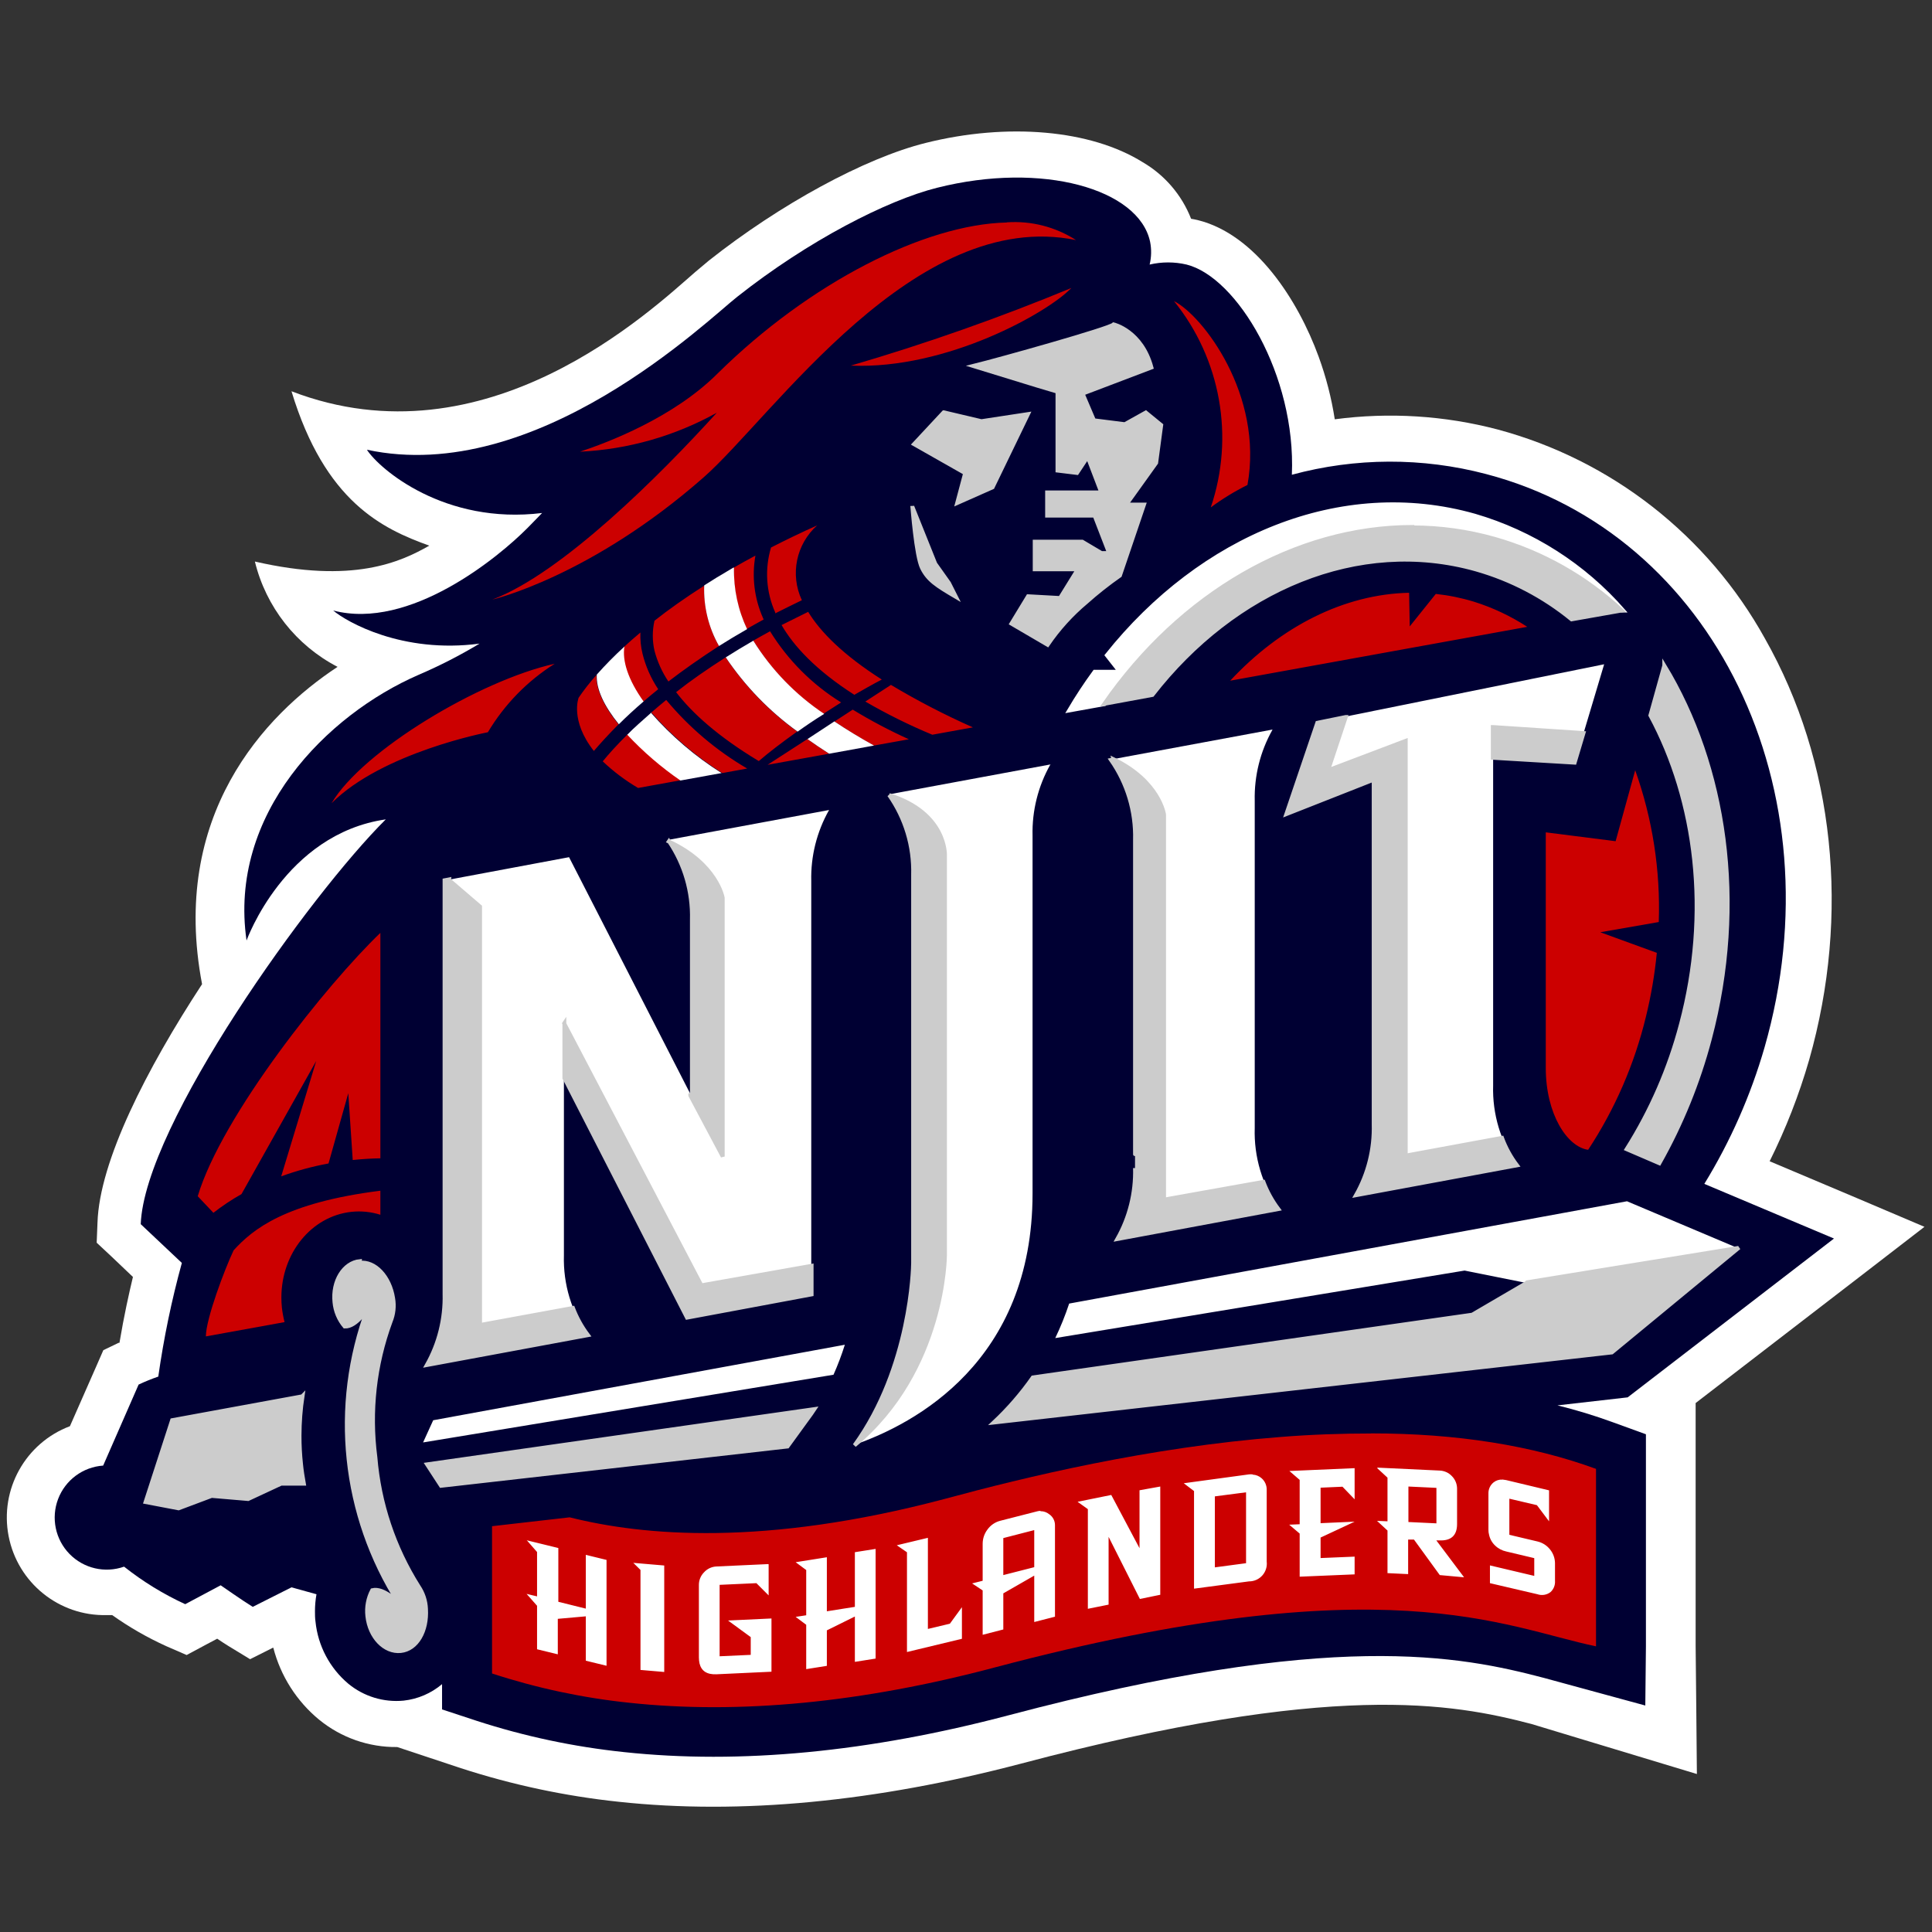
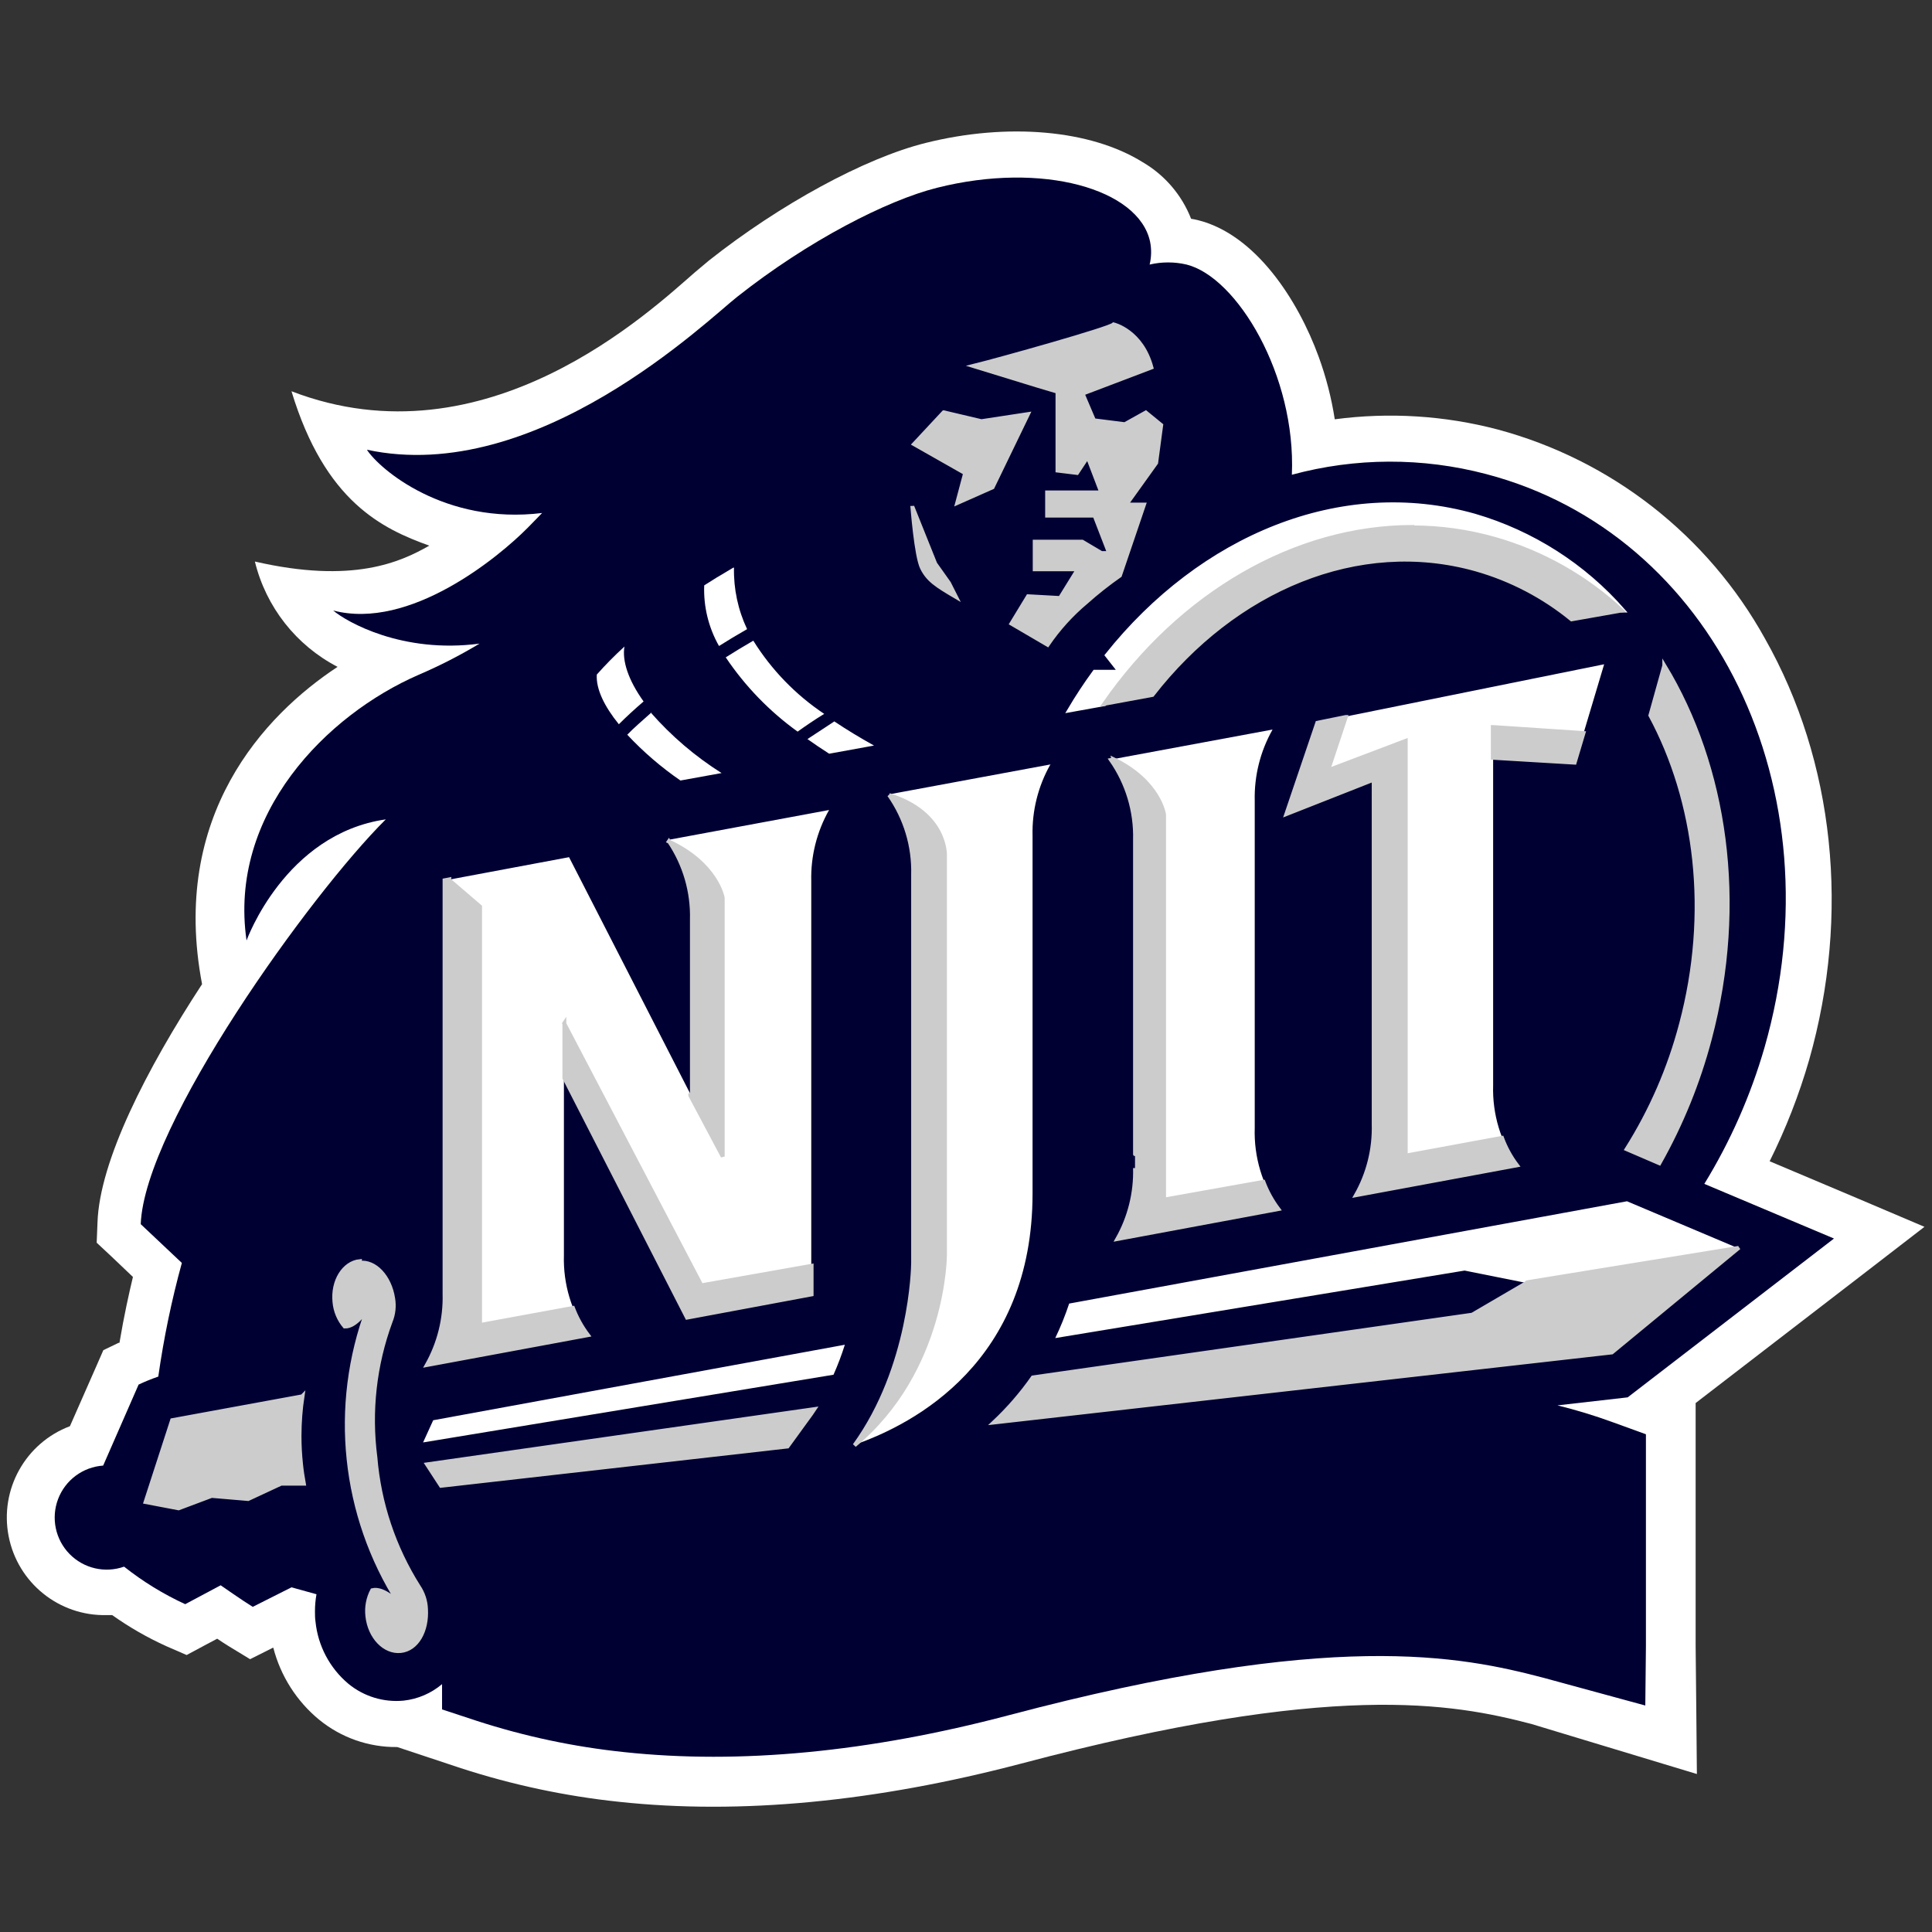
<svg xmlns="http://www.w3.org/2000/svg" width="250px" height="250px" viewBox="0 0 250 250" version="1.1">
  <rect x="0" y="0" width="250" height="250" fill="#333333" stroke="none" />
  <title>NJTECH</title>
  <desc>Created with Sketch.</desc>
  <defs />
  <g id="Page-1" stroke="none" stroke-width="1" fill="none" fill-rule="evenodd">
    <g id="NJTECH" fill-rule="nonzero">
      <g id="Asset-1" transform="translate(0, 17)">
        <path d="M240.94,147.985 L249.025,141.75 L239.679,137.778 L228.991,133.266 C231.09,129.056 232.802,124.663 234.106,120.142 C239.45,101.336 237.385,81.519 228.383,65.628 C220.996,52.293 208.518,42.53 193.807,38.578 C186.93,36.77 179.767,36.321 172.718,37.257 C172.29,34.493 171.591,31.778 170.631,29.151 C167.959,21.815 162.466,13.33 154.989,11.481 C154.702,11.401 154.415,11.367 154.128,11.309 C152.924,8.228 150.713,5.647 147.856,3.984 C141.124,-0.218 130.367,-1.148 119.794,1.493 C111.927,3.444 100.917,9.449 91.743,16.706 L89.977,18.187 C84.243,23.158 62.947,43.331 37.718,33.629 C42.064,47.958 49.495,51.426 55.55,53.607 C51.823,55.731 45.654,58.579 32.982,55.662 C34.416,61.538 38.317,66.507 43.681,69.291 C34.163,75.56 21.995,88.568 26.147,110.349 C18.979,121.302 12.867,133.243 12.615,141.222 L12.511,143.806 L14.392,145.562 L17.202,148.237 C16.709,150.293 16.055,153.197 15.459,156.757 L15.356,156.757 L13.372,157.71 L12.489,159.73 L9.048,167.549 C3.295,169.721 -0.057,175.729 1.114,181.772 C2.285,187.815 7.637,192.133 13.784,191.993 C14.037,191.993 14.278,191.993 14.518,191.993 C16.716,193.554 19.059,194.9 21.514,196.012 L24.151,197.16 L26.697,195.794 L28.108,195.047 C28.647,195.415 29.163,195.748 29.553,195.989 L32.362,197.7 L35.31,196.219 L35.367,196.219 C36.307,199.867 38.379,203.123 41.284,205.519 C44.135,207.854 47.716,209.11 51.399,209.066 L59.633,211.799 C66.275,213.958 73.124,215.416 80.069,216.15 C95.837,217.85 113.326,216.15 132.122,211.213 C172.477,200.524 187.936,203.406 198.165,206.081 L219.576,212.557 C219.576,212.557 219.427,196.127 219.415,195.954 L219.415,164.553" id="Shape" fill="#FFFFFF" />
        <path d="M201.56,164.851 L210.619,163.818 L237.317,143.266 L220.539,136.193 C223.922,130.678 226.545,124.73 228.337,118.512 C237.878,85.216 221.743,52.046 192.294,44.341 C184.054,42.171 175.391,42.203 167.167,44.433 C167.718,31.54 160.057,18.864 153.544,17.234 C151.971,16.866 150.334,16.866 148.761,17.234 C148.998,16.263 149.017,15.251 148.819,14.271 C147.362,7.463 134.897,3.858 121.239,7.302 C114.805,8.921 104.656,14.088 95.401,21.401 C91.64,24.341 69.461,45.926 47.477,41.196 C49.094,43.699 57.523,50.932 70.149,49.382 C69.518,50.025 68.899,50.679 68.268,51.311 C64.507,55.111 53.016,64.595 43.119,62 C44.828,63.458 52.053,67.614 62.053,66.283 C59.518,67.809 56.882,69.159 54.163,70.324 C42.282,75.491 29.53,88.316 31.904,104.7 C31.904,104.7 36.835,90.922 49.92,89.027 C40.138,98.741 18.693,128.593 18.211,141.406 L23.532,146.423 C22.204,151.256 21.185,156.169 20.482,161.131 C19.614,161.428 18.764,161.773 17.936,162.164 L13.349,172.647 C10.731,172.827 8.456,174.513 7.52,176.968 C6.585,179.422 7.159,182.198 8.992,184.078 C10.824,185.958 13.581,186.601 16.055,185.724 C18.49,187.654 21.146,189.284 23.968,190.581 L28.555,188.136 C28.555,188.136 31.479,190.179 32.706,190.926 L37.718,188.4 L40.952,189.295 C40.823,190.015 40.758,190.745 40.757,191.477 C40.757,191.924 40.757,192.384 40.826,192.843 C41.146,195.974 42.672,198.857 45.08,200.88 C47.08,202.525 49.649,203.309 52.225,203.061 C54.059,202.862 55.792,202.118 57.202,200.926 L57.202,204.198 L61.628,205.656 C67.845,207.679 74.256,209.041 80.757,209.721 C95.734,211.328 112.466,209.721 130.47,204.967 C172.466,193.842 188.956,197.275 199.794,200.122 L212.901,203.693 L212.982,196.023 L212.982,168.594 L208.716,167.044 C206.36,166.183 203.96,165.451 201.525,164.851" id="Shape" fill="#000033" />
        <path d="M207.569,68.958 L170.447,76.467 L166.445,88.293 L177.752,83.895 L177.752,128.478 C177.832,131.691 177.039,134.865 175.459,137.663 L196.307,133.794 C194.186,130.775 193.1,127.149 193.211,123.46 L193.211,80.979 L203.796,81.61 L207.569,68.981 L207.569,68.958 Z M164.644,77.408 L143.796,81.277 C145.911,84.3 147,87.922 146.904,91.611 L146.904,134.092 C146.981,137.305 146.188,140.479 144.61,143.277 L165.47,139.397 C163.332,136.343 162.241,132.676 162.362,128.949 L162.362,86.616 C162.286,83.404 163.078,80.23 164.656,77.431 L164.644,77.408 Z M135.975,81.909 L115.046,85.79 C117.161,88.812 118.25,92.434 118.154,96.123 L118.154,146.354 C118.154,146.951 117.89,159.845 110.573,169.949 C118.326,167.262 133.612,159.202 133.612,137.433 L133.612,137.433 L133.612,91.129 C133.535,87.916 134.328,84.742 135.906,81.943 L135.975,81.909 Z M107.305,87.81 L86.411,91.691 C88.538,94.707 89.629,98.334 89.518,102.024 L89.518,124.919 L73.635,93.919 L57.511,96.938 L57.511,150.476 C57.589,153.689 56.796,156.863 55.218,159.661 L76.078,155.792 C73.953,152.775 72.863,149.149 72.97,145.459 L72.97,122.496 L88.853,153.496 L104.977,150.488 L104.977,97.019 C104.897,93.805 105.69,90.631 107.271,87.833 L107.305,87.81 Z M210.596,138.432 L138.349,151.682 C137.845,153.208 137.244,154.7 136.548,156.148 L189.518,147.411 L197.362,148.984 L224.885,144.506 L210.505,138.432 L210.596,138.432 Z M109.323,157.009 L56.055,166.78 L54.748,169.65 L107.856,160.89 C108.417,159.625 108.907,158.329 109.323,157.009 Z" id="Shape" fill="#FFFFFF" />
        <path d="M193.349,52.643 C199.517,54.405 205.178,57.612 209.862,62 L210.046,62 C204.936,56.161 198.268,51.903 190.826,49.726 C173.555,44.835 155.413,52.482 143.222,67.787 L144.897,69.922 L141.64,69.922 C140.47,71.522 139.369,73.194 138.337,74.94 L142.924,74.113 C155.057,56.615 174.725,47.476 193.383,52.689" id="Shape" stroke="#FFFFFF" stroke-width="0.5" fill="#FFFFFF" />
-         <path d="M130.264,11.791 C119.644,12.033 104.782,19.564 92.878,31.31 C87.144,37.051 78.624,40.266 75.057,41.448 C81.264,41.152 87.319,39.427 92.752,36.408 C85.459,44.445 72.752,57.166 63.704,60.588 C63.704,60.588 76.411,57.637 91.067,44.755 C100.034,36.856 118.383,9.794 139.232,14.065 C136.574,12.356 133.437,11.551 130.287,11.769 L130.264,11.791 Z M138.635,20.265 C129.308,24.124 119.78,27.478 110.092,30.311 C122.523,30.839 135.596,23.445 138.635,20.265 Z M151.915,21.964 C157.969,29.456 159.766,39.532 156.674,48.659 C158.169,47.553 159.758,46.581 161.422,45.754 C163.532,34.123 155.619,23.813 151.915,21.964 Z M105.78,50.966 C103.647,51.919 101.651,52.884 99.771,53.848 C98.935,56.628 99.13,59.617 100.321,62.264 L100.321,62.367 C101.468,61.793 102.615,61.219 103.761,60.668 C102.207,57.349 103.019,53.401 105.757,50.966 L105.78,50.966 Z M97.752,54.893 C96.778,55.41 95.837,55.938 94.943,56.454 C94.884,59.194 95.461,61.91 96.628,64.388 C97.339,63.975 98.073,63.573 98.819,63.16 L98.716,62.93 C97.604,60.406 97.269,57.608 97.752,54.893 Z M91.089,58.808 C88.647,60.37 86.502,61.885 84.69,63.32 C84.399,64.598 84.399,65.924 84.69,67.201 C85.064,68.621 85.672,69.967 86.491,71.185 C88.406,69.716 90.585,68.177 93.039,66.593 C91.704,64.23 91.046,61.544 91.135,58.831 L91.089,58.808 Z M182.339,59.704 C173.933,59.887 165.734,64.055 159.186,71.082 L197.626,64.113 C195.477,62.713 193.147,61.616 190.7,60.852 C189.099,60.364 187.455,60.03 185.791,59.853 L182.42,64.055 L182.339,59.704 Z M104.576,62.172 C103.429,62.735 102.282,63.32 101.135,63.883 C102.706,66.593 105.55,69.704 110.55,72.907 C111.697,72.253 112.844,71.587 114.106,70.933 C109.094,67.741 106.158,64.767 104.576,62.172 Z M99.644,64.687 C98.899,65.089 98.177,65.502 97.466,65.904 C99.791,69.664 102.887,72.889 106.548,75.364 L108.842,73.895 C105.104,71.582 101.955,68.429 99.644,64.687 L99.644,64.687 Z M82.867,64.847 C82.099,65.49 81.399,66.11 80.745,66.707 C80.436,68.533 81.216,71.013 83.222,73.814 C83.842,73.275 84.484,72.735 85.172,72.184 C84.234,70.783 83.547,69.229 83.142,67.591 C82.925,66.698 82.832,65.778 82.867,64.859 L82.867,64.847 Z M93.899,68.062 C91.491,69.601 89.312,71.116 87.489,72.563 C89.541,75.25 92.901,78.304 98.188,81.484 C99.518,80.336 101.181,79.073 103.154,77.661 C99.524,75.037 96.39,71.787 93.899,68.062 L93.899,68.062 Z M71.778,68.889 C62.099,71.036 46.915,80.129 42.901,86.938 C49.484,80.347 63.131,77.753 63.131,77.753 C65.275,74.157 68.238,71.12 71.778,68.889 L71.778,68.889 Z M77.167,70.359 C76.339,71.283 75.573,72.261 74.874,73.286 C74.874,73.286 73.727,76.214 76.846,80.175 C77.626,79.257 78.681,78.097 80.034,76.731 C78.165,74.434 77.064,72.138 77.179,70.301 L77.167,70.359 Z M115.264,71.644 L111.972,73.78 C114.765,75.401 117.661,76.835 120.642,78.074 L125.894,77.121 C122.242,75.503 118.692,73.662 115.264,71.61 L115.264,71.644 Z M86.181,73.596 C85.505,74.147 84.885,74.676 84.289,75.192 C86.956,78.232 90.046,80.873 93.463,83.034 L96.686,82.449 C92.712,80.129 89.173,77.133 86.227,73.596 L86.181,73.596 Z M110.344,74.825 L107.982,76.363 C109.511,77.404 111.212,78.441 113.085,79.475 L117.603,78.66 C115.107,77.532 112.683,76.251 110.344,74.825 L110.344,74.825 Z M81.158,78.074 C79.794,79.429 78.75,80.589 77.993,81.519 C79.382,82.837 80.917,83.993 82.569,84.963 L88.142,83.953 C85.644,82.229 83.337,80.243 81.261,78.028 L81.158,78.074 Z M104.472,78.637 L99.323,81.966 L107.282,80.531 C106.307,79.9 105.367,79.268 104.472,78.637 Z M211.594,82.667 L209.06,91.852 L200.023,90.704 L200.023,121.199 C200.023,127.157 202.787,131.406 205.505,131.784 C208.972,126.519 211.502,120.692 212.982,114.562 C213.65,111.844 214.121,109.082 214.392,106.296 L207.076,103.632 L214.644,102.311 C214.874,95.629 213.839,88.964 211.594,82.667 L211.594,82.667 Z M49.22,103.712 C42.339,110.314 28.727,127.318 25.585,137.789 L27.615,139.936 C28.765,139.04 29.98,138.23 31.25,137.514 L40.917,120.291 L36.388,135.217 C38.379,134.493 40.427,133.936 42.511,133.553 L45.069,124.459 L45.642,133.105 C47.007,132.967 48.234,132.898 49.22,132.887 L49.22,103.712 Z M49.22,137.077 C36.915,138.627 32.706,142.06 30.229,144.793 C29.083,147.204 26.64,153.668 26.64,155.93 L36.823,154.081 C36.667,153.474 36.552,152.856 36.479,152.233 C36.434,151.787 36.411,151.338 36.411,150.89 C36.411,145.206 40.264,140.373 45.482,139.81 C46.741,139.679 48.013,139.808 49.22,140.189 L49.22,137.077 L49.22,137.077 Z M177.42,168.491 C173.693,168.491 169.805,168.617 165.757,168.939 C148.704,170.259 132.706,174.117 122.179,176.976 C98.865,183.141 83.268,181.74 73.716,179.341 L63.67,180.489 L63.67,199.548 C69.437,201.436 75.387,202.706 81.422,203.337 C95.631,204.864 111.571,203.337 128.807,198.744 C179.266,185.38 194.587,193.555 206.525,196.035 L206.525,173.072 C198.314,170.064 188.578,168.479 177.397,168.479 L177.42,168.491 Z" id="Shape" fill="#CC0000" />
-         <path d="M178.211,172.98 L179.541,174.209 L179.541,179.857 L178.188,179.8 L179.541,181.051 L179.541,186.563 L182.213,186.689 L182.213,182.223 L182.97,182.223 L186.307,186.815 L189.45,187.102 L185.86,182.326 L186.25,182.326 C187.764,182.395 188.544,181.694 188.544,180.213 L188.544,175.621 C188.541,175.024 188.307,174.452 187.89,174.025 C187.471,173.572 186.889,173.308 186.273,173.29 L178.245,172.911 L178.211,172.98 Z M175.287,172.98 L166.846,173.347 L168.177,174.496 L168.177,180.236 L166.823,180.294 L168.177,181.442 L168.177,187.022 L175.287,186.723 L175.287,184.427 L170.883,184.611 L170.883,181.959 L175.287,179.903 L170.883,180.099 L170.883,175.506 L173.716,175.38 L175.287,177.01 L175.287,173.049 L175.287,172.98 Z M162.076,173.784 C161.923,173.767 161.769,173.767 161.617,173.784 L153.177,174.932 L154.507,175.942 L154.507,188.572 L161.617,187.63 C162.276,187.635 162.905,187.356 163.344,186.864 C163.783,186.371 163.99,185.714 163.911,185.059 L163.911,175.804 C163.929,175.227 163.689,174.671 163.257,174.289 C162.939,174.006 162.535,173.84 162.11,173.818 L162.076,173.784 Z M194.404,174.461 C193.989,174.435 193.579,174.566 193.257,174.829 C192.828,175.179 192.586,175.709 192.603,176.264 L192.603,180.948 C192.599,181.165 192.627,181.382 192.683,181.591 C192.793,182.122 193.061,182.606 193.452,182.98 C193.853,183.374 194.358,183.645 194.908,183.761 L198.532,184.622 L198.532,186.919 L192.798,185.564 L192.798,187.86 L198.945,189.295 C199.518,189.491 200.15,189.388 200.631,189.02 C201.041,188.651 201.257,188.112 201.216,187.561 L201.216,185.265 C201.208,184.62 200.981,183.997 200.573,183.497 C200.163,182.978 199.589,182.614 198.945,182.464 L195.31,181.603 L195.31,176.93 L198.876,177.768 L200.447,179.857 L200.447,175.85 L194.885,174.519 L194.404,174.45 L194.404,174.461 Z M150.138,175.357 L147.454,175.839 L147.454,183.336 L143.796,176.447 L139.438,177.331 L140.768,178.284 L140.768,191.178 L143.452,190.639 L143.452,181.867 L147.5,189.904 L150.138,189.364 L150.138,175.357 Z M182.248,175.357 L185.872,175.529 L185.872,180.121 L182.248,179.949 L182.248,175.357 Z M161.239,176.091 L161.239,185.277 L157.202,185.816 L157.202,176.631 L161.239,176.103 L161.239,176.091 Z M134.644,178.503 C134.505,178.505 134.366,178.524 134.232,178.56 L129.427,179.789 C128.755,179.963 128.166,180.37 127.764,180.937 C127.372,181.461 127.159,182.096 127.156,182.751 L127.156,187.55 L125.791,187.894 L127.156,188.801 L127.156,194.542 L129.828,193.853 L129.828,189.18 L133.83,186.884 L133.83,192.889 L136.514,192.2 L136.514,180.351 C136.516,179.791 136.241,179.266 135.78,178.95 C135.457,178.685 135.051,178.542 134.633,178.549 L134.644,178.503 Z M133.83,180.994 L133.83,185.793 L129.828,186.815 L129.828,182.027 L133.83,180.994 Z M120.069,181.993 L116.044,182.957 L117.362,183.864 L117.362,196.77 L124.472,195.059 L124.472,190.971 L122.913,193.107 L120.069,193.784 L120.069,182.039 L120.069,181.993 Z M68.142,182.28 L69.495,183.83 L69.495,189.571 L68.142,189.249 L69.495,190.788 L69.495,196.414 L72.179,197.068 L72.179,192.476 L75.803,192.154 L75.803,197.895 L78.486,198.549 L78.486,184.852 L75.803,184.197 L75.803,191.155 L72.248,190.271 L72.248,183.313 L68.211,182.326 L68.142,182.28 Z M113.303,183.428 L110.619,183.853 L110.619,190.926 L106.995,191.5 L106.995,184.507 L102.959,185.15 L104.323,186.161 L104.323,192.016 L102.959,192.223 L104.323,193.245 L104.323,198.986 L106.995,198.561 L106.995,193.968 L110.619,192.177 L110.619,198.044 L113.303,197.619 L113.303,183.52 L113.303,183.428 Z M81.927,185.208 L82.878,186.149 L82.878,199.089 L85.952,199.353 L85.952,185.575 L81.927,185.231 L81.927,185.208 Z M99.438,185.391 L92.718,185.701 C92.093,185.725 91.505,186.003 91.089,186.471 C90.67,186.9 90.435,187.477 90.436,188.078 L90.436,197.481 C90.437,197.736 90.464,197.99 90.516,198.239 C90.753,199.234 91.487,199.705 92.718,199.651 L99.828,199.319 L99.828,192.43 L94.209,192.694 L97.144,194.841 L97.144,197.137 L93.119,197.321 L93.119,188.078 L97.878,187.86 L99.461,189.444 L99.461,185.449 L99.438,185.391 Z" id="Shape" fill="#FFFFFF" />
        <path d="M144.106,24.972 C143.578,25.523 129.53,29.461 125.917,30.357 L134.174,32.894 L136.835,33.687 L136.835,43.894 L139.369,44.204 L140.745,42.126 L142.5,46.718 L135.493,46.718 L135.493,49.726 L141.64,49.726 L143.509,54.56 L142.523,54.56 L140.046,53.09 L133.888,53.09 L133.888,56.673 L139.461,56.673 L137.167,60.381 L133.028,60.151 L130.872,63.699 L135.562,66.443 C136.968,64.382 138.65,62.523 140.562,60.921 C141.945,59.688 143.401,58.538 144.92,57.476 L148.039,48.291 L145.745,48.291 L149.61,42.895 L150.264,38.004 L148.268,36.373 L145.55,37.889 L141.56,37.384 L140.092,33.939 L149.002,30.552 C147.729,25.81 144.106,24.972 144.106,24.972 L144.106,24.972 Z M122.11,36.35 L118.268,40.472 L124.885,44.227 L123.853,48.096 L128.44,46.064 L133.028,36.58 L126.995,37.499 L122.122,36.35 L122.11,36.35 Z M118.05,48.475 C118.05,48.475 118.532,54.962 119.312,56.512 C120.092,58.062 121.135,58.739 123.716,60.255 L122.798,58.441 L121.021,55.938 L118.05,48.532 L118.05,48.475 Z M182.798,51.184 C167.592,51.184 152.764,59.853 142.89,74.079 L149.117,72.93 C159.725,59.267 175.768,52.39 191.021,56.696 C195.53,57.982 199.729,60.178 203.36,63.148 L209.862,62 C205.176,57.637 199.519,54.453 193.36,52.711 C189.926,51.744 186.377,51.249 182.81,51.242 L182.798,51.184 Z M215.356,69.119 L213.555,75.571 C219.541,86.674 221.365,101.083 217.523,115.515 C216.016,121.24 213.641,126.7 210.482,131.704 L214.725,133.53 C217.576,128.472 219.769,123.07 221.25,117.456 C225.929,99.797 223.28,82.161 215.356,69.096 L215.356,69.119 Z M174.128,75.778 L170.459,76.524 L166.445,88.35 L177.752,83.895 L177.752,128.478 C177.842,131.692 177.048,134.869 175.459,137.663 L196.307,133.794 C195.486,132.71 194.829,131.511 194.358,130.234 L181.904,132.531 L181.904,78.855 L171.858,82.667 L174.151,75.778 L174.128,75.778 Z M193.165,77.075 L193.165,81.059 L203.761,81.691 L204.908,77.856 L193.177,77.075 L193.165,77.075 Z M144.083,81.277 L143.761,81.335 C145.876,84.357 146.966,87.979 146.869,91.668 C146.869,91.668 146.869,134.219 146.869,134.15 C146.956,137.364 146.163,140.54 144.576,143.335 L165.424,139.454 C164.615,138.377 163.963,137.19 163.486,135.929 L150.631,138.226 L150.631,88.407 C150.631,88.407 150.046,84.113 144.071,81.231 L144.083,81.277 Z M115.046,85.87 C117.167,88.889 118.258,92.514 118.154,96.203 L118.154,146.423 C118.154,147.032 117.89,159.926 110.573,170.029 C122.294,160.281 122.282,145.356 122.282,145.356 L122.282,93.689 C122.282,93.689 122.511,88.201 115.057,85.881 L115.046,85.87 Z M86.56,91.852 C88.591,94.843 89.63,98.398 89.53,102.013 L89.53,124.896 L89.323,124.494 L89.323,124.758 L93.521,132.657 L93.521,99.177 C93.521,99.177 92.775,94.78 86.537,91.886 L86.56,91.852 Z M58.119,96.789 L57.523,96.904 L57.523,150.453 C57.603,153.666 56.81,156.841 55.229,159.639 L76.089,155.769 C75.277,154.692 74.621,153.505 74.14,152.244 L62.122,154.449 L62.122,100.314 L58.108,96.869 L58.119,96.789 Z M73.028,115.389 L73.028,122.507 L88.899,153.507 L105.023,150.499 L105.023,146.791 L90.757,149.317 L73.005,115.423 L73.028,115.389 Z M224.977,144.471 L197.454,148.949 L197.638,148.949 L190.505,153.117 L133.647,161.234 C132.164,163.353 130.465,165.311 128.578,167.079 L208.578,158.008 L225.034,144.437 L224.977,144.471 Z M46.56,146.182 C44.461,146.4 42.993,148.8 43.28,151.51 C43.387,152.669 43.847,153.767 44.599,154.656 C46.147,154.724 47.592,152.29 47.592,152.29 C42.869,164.937 44.355,179.07 51.606,190.455 C51.606,190.455 49.679,188.377 48.165,188.767 C47.62,189.795 47.4,190.964 47.534,192.12 C47.821,194.841 49.759,196.861 51.858,196.643 C53.956,196.425 55.298,194.037 55.126,191.201 C55.086,190.163 54.756,189.157 54.174,188.296 L54.174,188.296 L54.174,188.296 C50.985,183.255 49.065,177.515 48.578,171.568 C47.804,165.647 48.477,159.627 50.539,154.024 L50.539,154.024 L50.539,154.024 C50.935,153.066 51.05,152.014 50.872,150.993 L50.872,150.993 C50.436,148.191 48.521,146.148 46.537,146.4 L46.56,146.182 Z M39.106,163.68 L22.271,166.769 L18.83,177.366 L23.108,178.181 L27.385,176.574 L32.11,176.976 L36.376,174.989 L39.323,174.989 C39.174,174.151 39.037,173.313 38.956,172.463 C38.823,171.236 38.758,170.001 38.761,168.766 C38.765,167.048 38.895,165.333 39.151,163.634 L39.106,163.68 Z M105.39,165.333 L55.252,172.486 L57.064,175.265 L101.904,170.179 L104.989,165.93 L105.39,165.333 L105.39,165.333 Z" id="Shape" stroke="#CCCCCC" stroke-width="0.5" fill="#CCCCCC" />
        <path d="M94.977,56.454 L94.885,56.454 C94.3,56.799 93.739,57.132 93.177,57.476 L92.764,57.717 L91.25,58.67 L91.124,58.751 C91.022,61.492 91.685,64.208 93.039,66.593 C94.186,65.869 95.401,65.134 96.674,64.411 C95.503,61.934 94.922,59.218 94.977,56.477 L94.977,56.454 Z M97.477,65.904 C96.227,66.627 95.034,67.35 93.911,68.062 C96.417,71.793 99.566,75.047 103.211,77.672 C104.255,76.926 105.378,76.157 106.651,75.376 C102.956,72.907 99.828,69.678 97.477,65.904 Z M80.757,66.707 L80.757,66.707 C79.518,67.839 78.339,69.034 77.225,70.29 L77.225,70.29 C77.11,72.161 78.2,74.4 80.08,76.719 C80.998,75.801 82.064,74.813 83.28,73.769 C81.273,70.967 80.493,68.487 80.803,66.661 L80.757,66.707 Z M84.3,75.192 C83.154,76.226 82.007,77.19 81.17,78.074 C83.243,80.292 85.55,82.278 88.05,83.999 L93.372,83.034 C89.952,80.876 86.862,78.235 84.197,75.192 L84.3,75.192 Z M107.982,76.34 L104.484,78.637 C105.378,79.268 106.307,79.9 107.294,80.531 L113.096,79.475 C111.239,78.441 109.534,77.404 107.982,76.363 L107.982,76.34 Z" id="Shape" fill="#FFFFFF" />
      </g>
    </g>
  </g>
</svg>